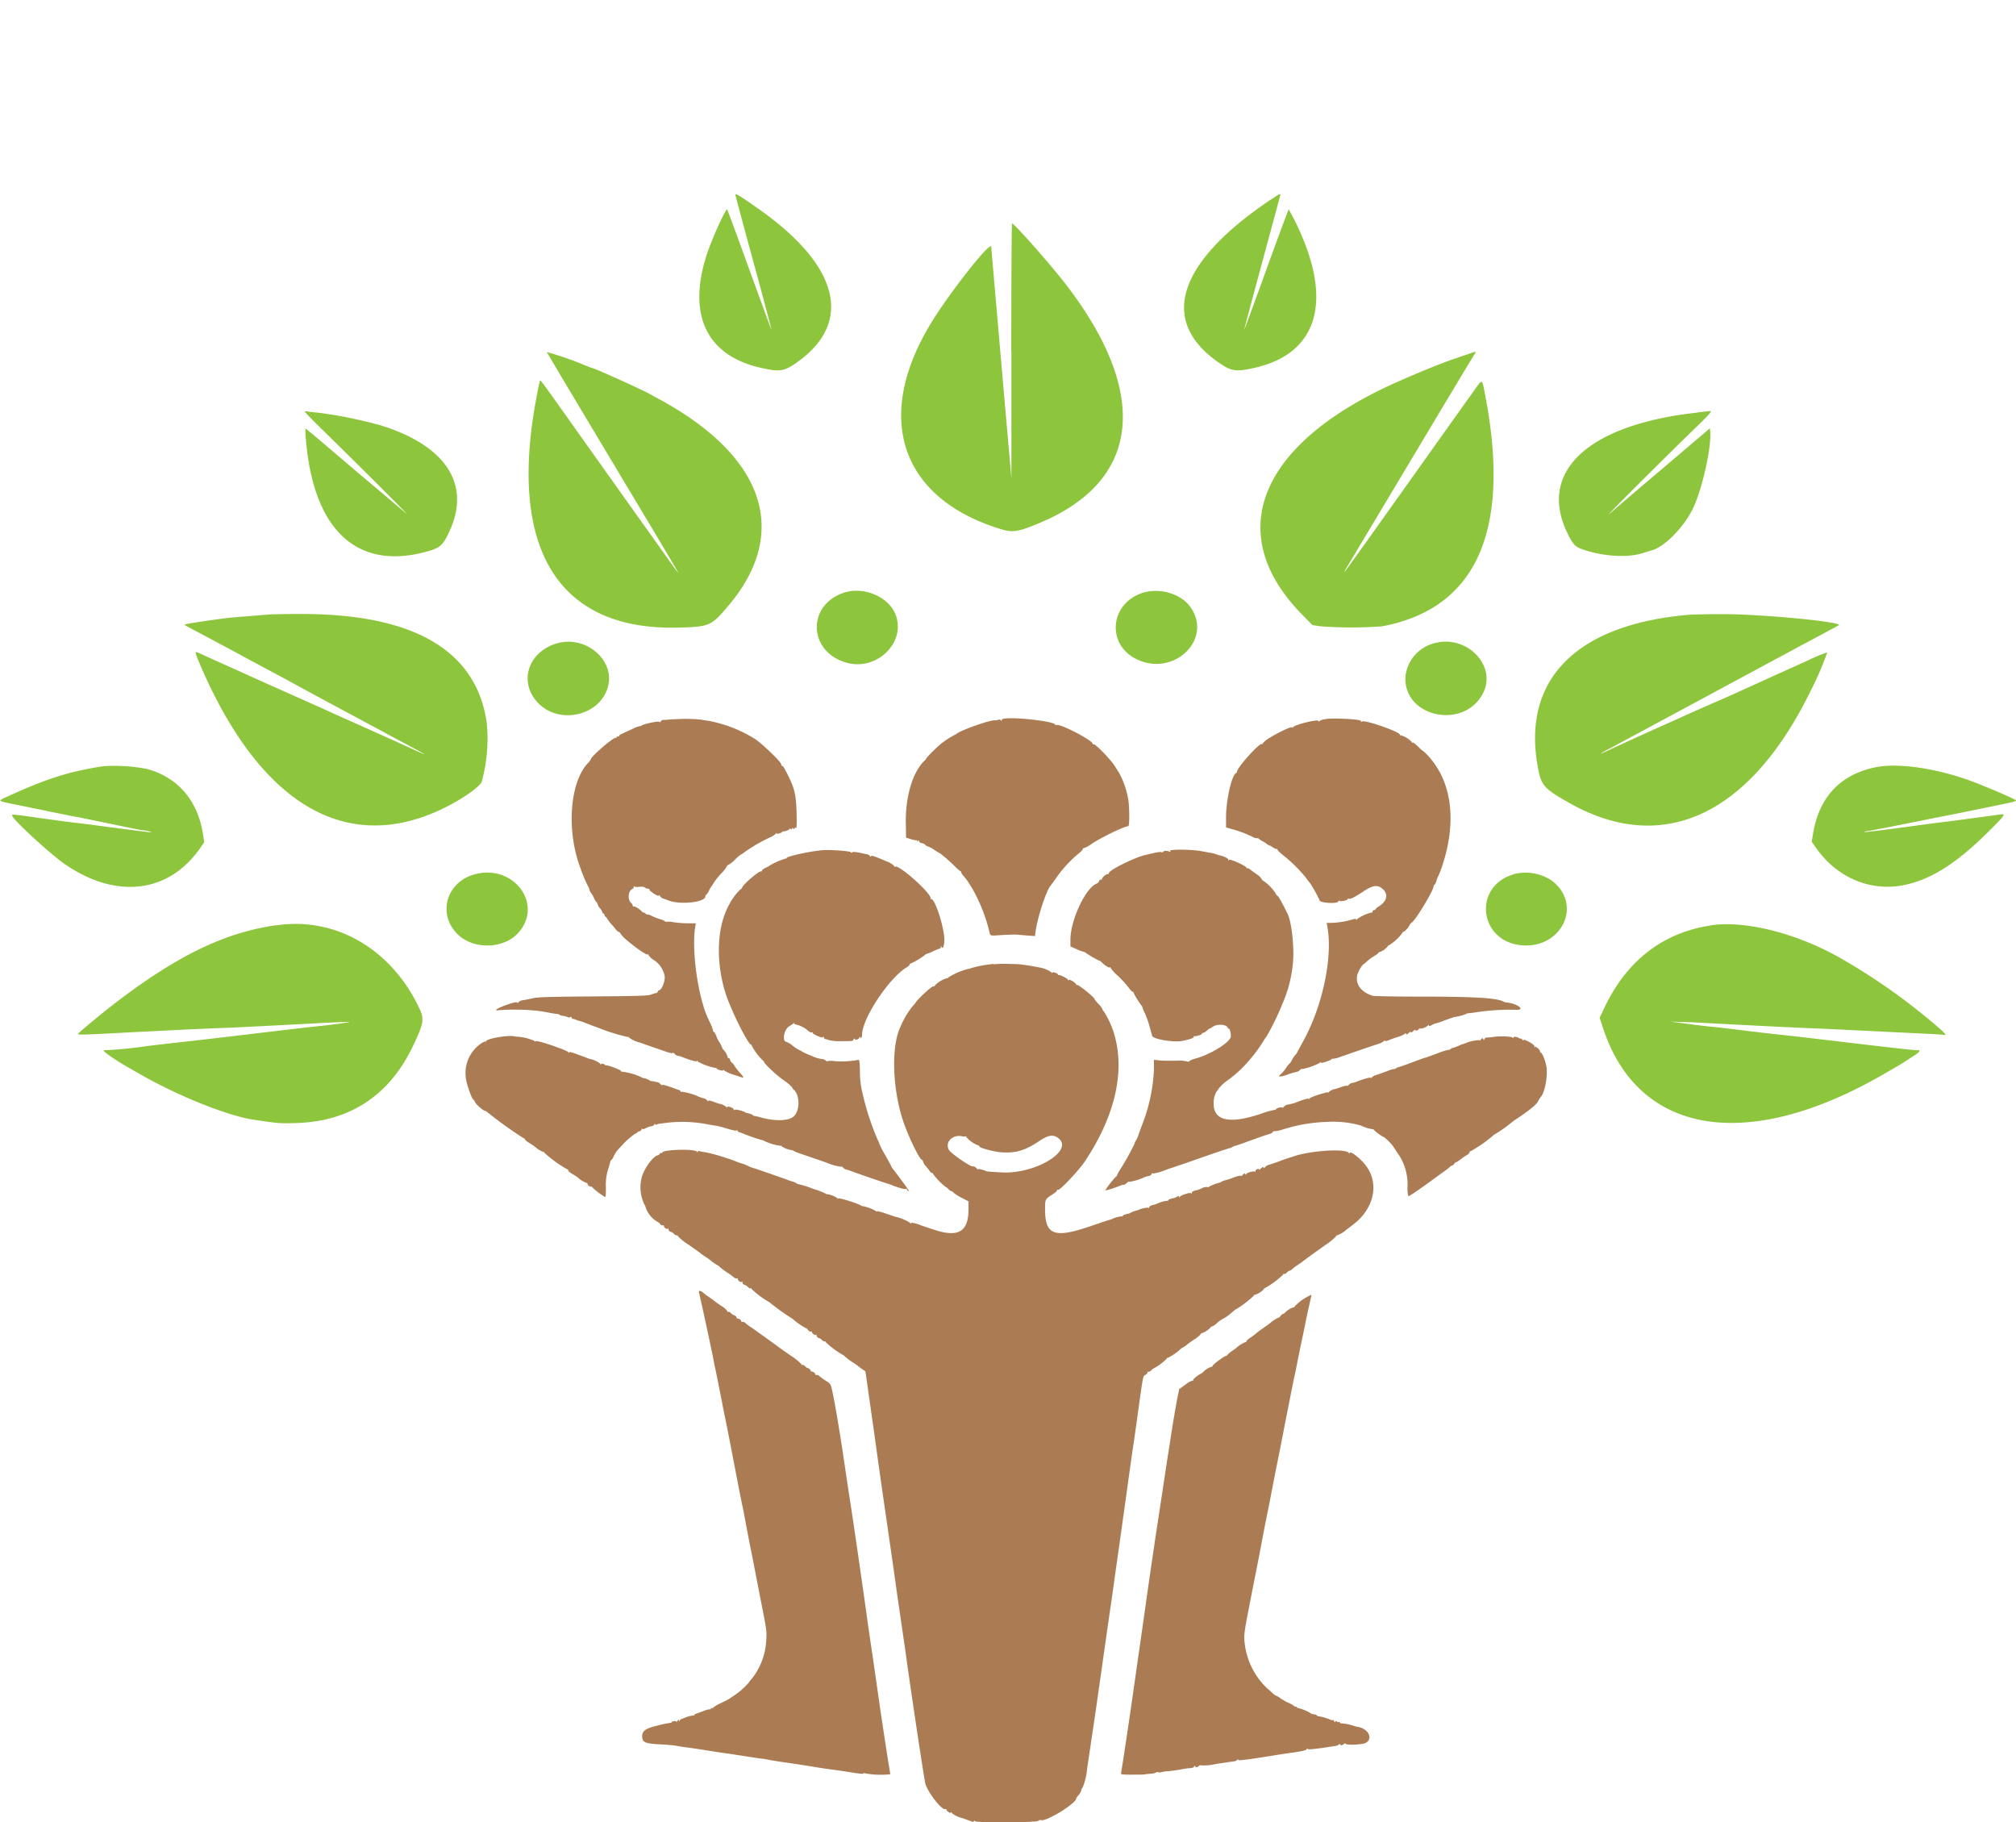
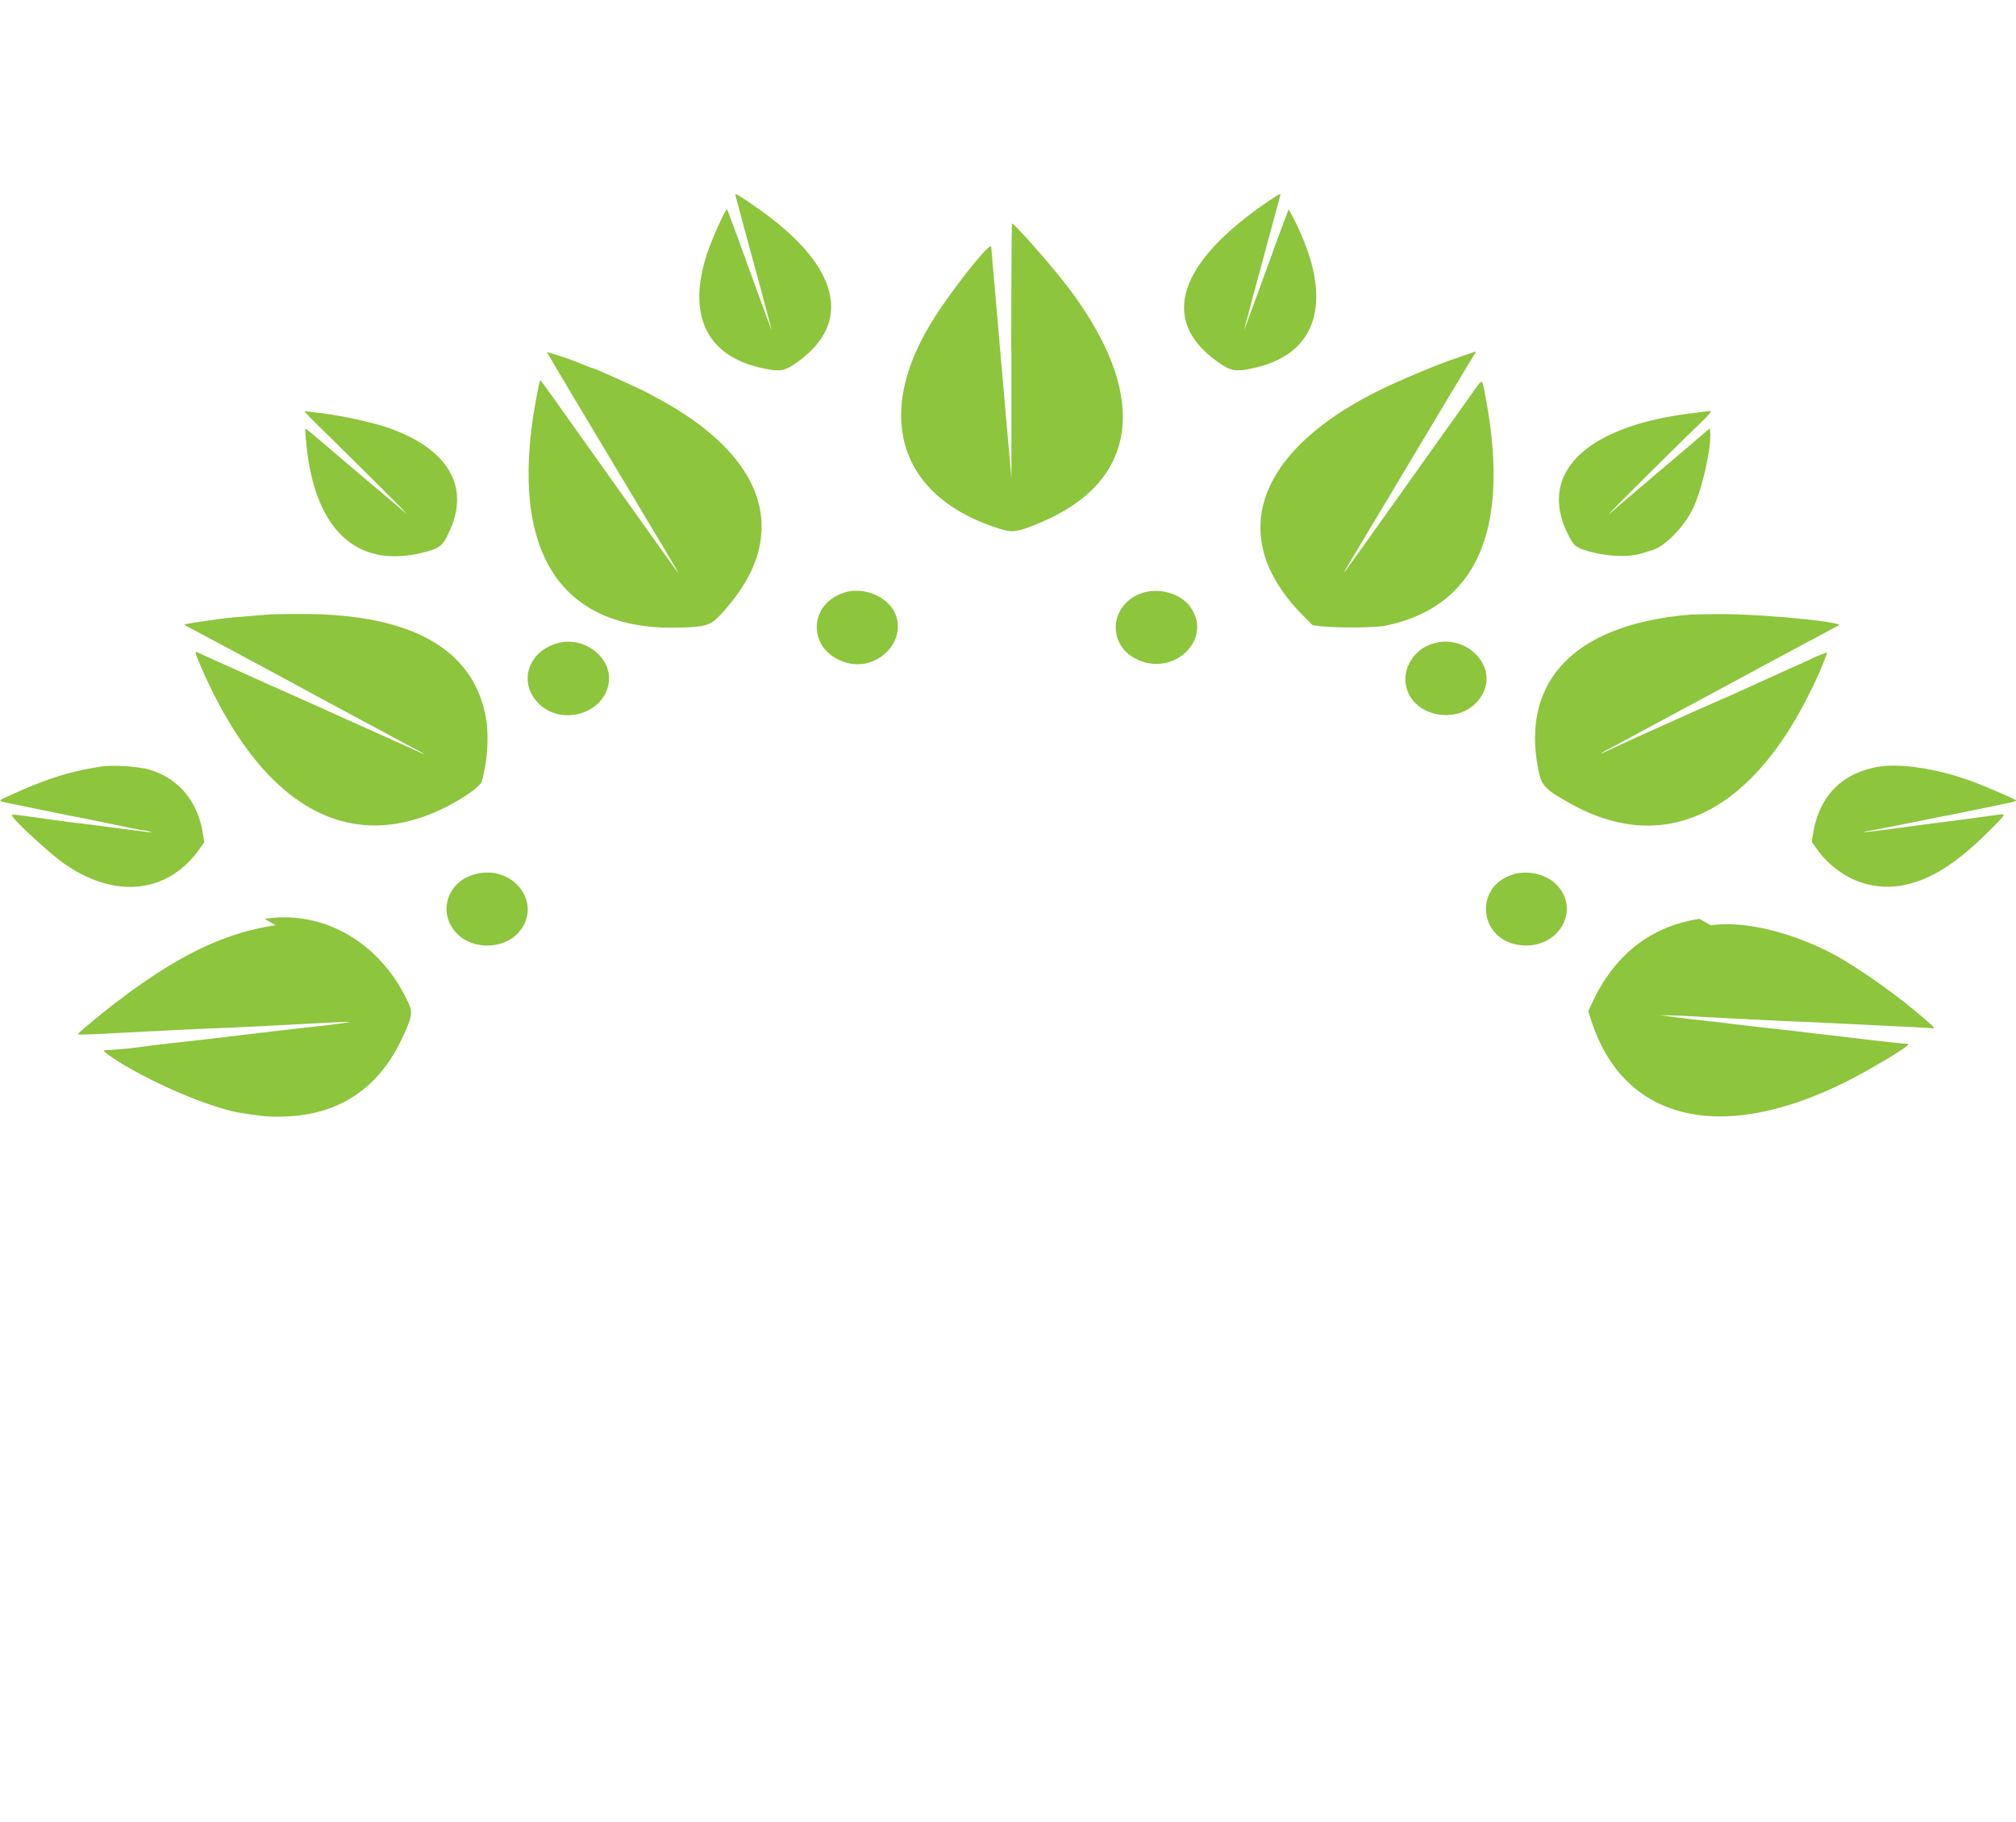
<svg xmlns="http://www.w3.org/2000/svg" viewBox="0 0 400.03 361.54">
  <defs>
    <style>.a{fill:#8dc53c;}.a,.b{fill-rule:evenodd;}.b{fill:#ab7c53;}</style>
  </defs>
-   <path class="a" d="M145.92,38.65c0,.09,1.62,6.16,3.62,13.47s3.59,13.32,3.56,13.35-2-5.34-4.39-11.93-4.38-12-4.43-12c-.38,0-3.08,6-4.05,9-3.87,12,0,20.06,10.86,22.46,3.56.79,4.45.67,6.74-.89,11.64-8,8.83-19.41-7.56-30.84-3.42-2.38-4.35-3-4.35-2.63m106.26.94c-18.78,12.63-22.35,24.31-10,32.59,2.26,1.51,3.25,1.62,6.92.77,11.56-2.68,15-11.89,9.56-25.3a48.43,48.43,0,0,0-2.94-6.09c-.06,0-2.07,5.39-4.46,12s-4.37,11.95-4.39,11.92,1.57-6,3.57-13.38,3.62-13.39,3.62-13.47c0-.26-.27-.11-1.9,1m-51.47,30,0,25.27-2-22.78c-1.08-12.53-2-22.94-2-23.14-.07-1.37-9,10-12.43,15.94-10.84,18.48-5.22,34.11,14.4,40.08,2.35.71,3.4.53,7.73-1.29,19.7-8.26,21.76-25.22,5.66-46.56-3-4-10.74-12.8-11.24-12.8-.07,0-.14,11.38-.15,25.28m-92.18.19s3.29,5.59,7.32,12.31l12.37,20.66c5.74,9.59,6.77,11.35,6.27,10.71-.36-.45-8.4-11.73-19.42-27.22-8-11.27-7.79-11-7.89-10.69s-.3,1.28-.54,2.54c-6,30.54,4,47,28,46.39,6.26-.17,6.58-.32,10.1-4.53,12.16-14.56,6.9-29.66-14.27-41-.55-.29-1.33-.72-1.72-.94-1.37-.76-10.75-5-11.08-5-.07,0-.83-.28-1.69-.63a63.46,63.46,0,0,0-7.47-2.58m182.3.59c-1,.36-2.18.77-2.63.92-2.16.74-6.63,2.55-10.8,4.4-27.48,12.17-34.81,30-19,46.14l2.09,2.13,1.63.24a80.73,80.73,0,0,0,12.25,0c18.69-3.55,25.57-19,20.4-45.86-.65-3.41-.46-3.36-2.36-.69-6.93,9.72-10.79,15.15-17.49,24.56-4.22,5.94-7.8,10.92-7.95,11.07-.33.32-.91,1.31,6.5-11.07l12.38-20.69c3.5-5.84,6.51-10.84,6.69-11.1.62-.88.6-.88-1.75,0M60.44,81.63c0,.09,1.57,1.7,3.49,3.58,7.24,7.07,17.66,17.48,16.67,16.65s-2.68-2.27-5.92-5l-3.56-3-6.24-5.31c-2.29-1.95-4.22-3.55-4.27-3.55a15.47,15.47,0,0,0,.12,2.52c1.55,17.54,10,25.5,23.41,22.05,3.25-.83,3.77-1.29,5.21-4.55,4-9.08-1-16.63-13.67-20.59a89.78,89.78,0,0,0-12.25-2.52c-1.1-.1-2.22-.23-2.49-.29s-.5,0-.5.07m276.4.16C315,84.23,305,93.64,311.1,105.94c1.1,2.22,1.52,2.61,3.4,3.21,4.06,1.28,8.53,1.51,11.45.58l1.73-.53c2.6-.64,6.59-4.72,8.37-8.59s3.57-11.93,3.3-15l-.06-.65-1.65,1.41-3.89,3.31-4.25,3.61-4.07,3.45c-2,1.71-3.88,3.3-6.17,5.28-1.2,1,11.28-11.43,16.79-16.78,3.13-3,3.77-3.75,3.29-3.7l-2.5.28M167.48,117.58c-7.5,2.47-7.09,11.87.6,13.92,6,1.61,11.78-4.13,9.61-9.62-1.39-3.5-6.32-5.58-10.21-4.3m59,.12c-6.16,2.19-6.9,9.92-1.24,12.93,7.55,4,15.76-3.91,10.8-10.43-2-2.55-6.25-3.68-9.56-2.5m-173,4.2-7.44.61c-2,.18-9.19,1.23-9.33,1.37s-.31,0,4.25,2.43c4.15,2.21,6.23,3.33,7.62,4.09l7,3.75,7.36,4,7,3.76c3.25,1.74,6.51,3.5,7.26,3.91L79.4,147c3.54,1.88,4.81,2.58,4.81,2.63s-1.16-.48-2.59-1.13l-4.12-1.87L73.87,145l-3.63-1.63c-.85-.37-3.67-1.64-6.27-2.82l-6.71-3c-1.1-.49-2.61-1.17-3.36-1.49l-2.54-1.14-2.81-1.28c-2.44-1.09-7.28-3.26-8.6-3.87-1.49-.67-1.49-.89,0,2.67C51.52,159,67.94,169.14,86.51,161.05c4.16-1.81,8.65-4.79,9.09-6a32.48,32.48,0,0,0,1-11.5C94.63,129,82,121.69,59.35,121.81c-2.85,0-5.5.06-5.9.09m282.48,0c-22.69,1.71-33.83,12.49-30.86,29.87.7,4.07,1.16,4.62,6.36,7.55,18.51,10.44,35.78,2.42,47.83-22.21a60.82,60.82,0,0,0,3.32-7.69A29.84,29.84,0,0,0,358.8,131l-5.62,2.53-3.82,1.73c-1,.47-4,1.82-6.62,3L336.48,141l-7.35,3.3-3.54,1.59L321,148l-3,1.39c-.17.09-.32.13-.32.09a14.49,14.49,0,0,1,1.77-1l2.68-1.44,8.17-4.4,14.43-7.77c3.94-2.13,7.65-4.13,8.25-4.44l2.27-1.22c.65-.36,3.06-1.65,5.36-2.87l4.25-2.29c.84-.69-15.64-2.25-23.31-2.21-2.59,0-5.09.06-5.54.09m-225.08,5.6c-5.95,1.45-8.17,7.54-4.3,11.78,4.38,4.78,13,2.56,14.13-3.64.89-4.94-4.52-9.42-9.83-8.14m174.46-.08a7.67,7.67,0,0,0-6.51,6.75c-.48,8.15,11.74,10.7,15.44,3.22,2.55-5.14-2.75-11.06-8.93-10M20.6,152c-6.78,1-11.42,2.51-18.91,5.93-2.32,1.06-2.51.89,2.21,1.85l6.63,1.36c1.84.38,3.68.75,4.08.82s2.24.42,4.08.81c7.8,1.61,9.18,1.89,9.44,1.92a6.85,6.85,0,0,1,1.94.39C30,165.18,28.69,165,21,164c-2.59-.35-5.17-.68-5.72-.73s-3.28-.41-6.08-.8c-7.08-1-6.8-.95-6.8-.68,0,.69,7.74,7.8,10.57,9.72,10.25,7,20.69,5.63,26.87-3.44l.69-1-.28-1.74c-1.06-6.6-5.06-11.19-11.16-12.79A34,34,0,0,0,20.6,152m351.85.16c-7.12,1.36-11.43,5.82-12.67,13.12l-.29,1.7.7,1c4.06,5.95,10.61,8.87,17.24,7.68,5.44-1,10.54-4.14,17-10.54,3.44-3.41,3.64-3.69,2.55-3.55l-5.22.71c-2.49.34-5,.67-5.62.74s-3.42.43-6.26.82c-7.39,1-9.84,1.29-9.93,1.21s.32-.14.8-.2c.83-.12,3.75-.7,10.28-2,1.69-.35,3.69-.75,4.45-.89,1.27-.23,10.25-2.06,13.14-2.68,1.14-.25,1.58-.41,1.38-.54-.72-.46-6.07-2.75-8.72-3.73-6.78-2.53-14.44-3.68-18.81-2.84M94.07,173.49c-5.56,1.59-7.3,7.94-3.24,11.88,3.15,3.06,9.1,2.92,12-.29,5.14-5.72-1-13.82-8.75-11.59m206.17,0c-7.85,2.33-6.88,12.95,1.29,14s12.72-7.94,6.39-12.78a9.4,9.4,0,0,0-7.68-1.26M54.72,183.56C44.79,185,35.65,189.37,24,198.13c-3,2.23-8.52,6.81-8.53,7s1.37.12,4.13,0c8.11-.42,19.26-1,23.54-1.15s9.12-.42,20.23-1c2.84-.15,5.49-.26,5.9-.25.76,0-3.12.56-6.44.89-1.77.18-5.94.67-19.41,2.27-3,.35-6.22.72-7.26.83s-4.15.46-6.9.8a84.43,84.43,0,0,1-8.5.84c-.93-.17,1.73,1.74,5,3.58l2.27,1.3c7.49,4.27,17.17,8.13,22.3,8.9,4.92.73,5.22.76,8.46.66,10.68-.31,18.57-5.54,23.2-15.38,2.19-4.63,2.28-5.3,1-7.83-5.61-11.51-16.63-17.77-28.24-16m284.75,0c-9.55,1.44-16.74,7-21.19,16.43l-.9,1.89.68,2.06c7,21.29,28.74,24.81,55.9,9l2.39-1.38c.55-.31,1.67-1,3.54-2.24.85-.55,1.22-1,.81-1-.59.06-2.86-.19-21-2.34-2.94-.35-6.17-.71-7.17-.81s-4.1-.46-6.9-.81-5.69-.68-6.44-.74-2.79-.32-4.54-.55l-3.17-.42,2.54.09c1.4,0,4,.16,5.81.26,7.84.42,16.71.86,20.51,1,1.49.06,6.68.31,11.52.55l11.07.54c1.25.06,2.45.14,2.68.19.72.15.44-.23-1.27-1.69A122.21,122.21,0,0,0,365.06,190c-8.65-4.89-18.83-7.44-25.59-6.42" />
-   <path class="b" d="M133.49,142.69c-.7.07-1.5.13-1.78.13a.64.64,0,0,0-.61.3q-.12.28-.24.09c-.14-.23-3.18.41-3.59.75-.13.1-.23.14-.23.08a5.39,5.39,0,0,0-1.4.51c-2.22,1-2.77,1.25-2.77,1.4s-.12.15-.27.15-.28.08-.28.19-.06.15-.14.1c-.37-.23-4.94,3.71-4.94,4.25a3.59,3.59,0,0,1-.65.83c-3.56,3.86-4.21,13.45-1.41,20.76a27.37,27.37,0,0,0,1.52,3.63,1.35,1.35,0,0,1,.24.58,1.86,1.86,0,0,0,.35.72,5,5,0,0,1,.57,1c.19.42.4.77.48.77s.18.2.25.46a2,2,0,0,0,.45.79,2.08,2.08,0,0,1,.46.73c.07.2.2.38.29.38s.17.12.17.27.07.27.15.27.28.25.46.55a7.67,7.67,0,0,0,.77,1c.25.27.63.71.85,1s.49.51.6.51.31.21.44.46c.45.84,4.9,4.22,5.26,4,.1-.06.19,0,.19.13a3.51,3.51,0,0,0,1.08,1,4.83,4.83,0,0,1,2.13,3.21c.11.93-.53,2.59-1.06,2.76-.19.06-.34.21-.34.33s-.14.23-.32.24a4.76,4.76,0,0,0-1,.3c-.63.23-2.44.29-11.53.36s-11,.14-12,.38c-.7.16-1.56.33-1.91.38a1.43,1.43,0,0,0-.84.38c-.13.17-.24.2-.28.07-.11-.34-4.14,1.1-4.14,1.47,0,.12.12.15.31.07a43.28,43.28,0,0,1,6.76,0,28,28,0,0,1,3.45.49c.65.12,1.35.23,1.55.24a.77.77,0,0,1,.46.15,1.24,1.24,0,0,0,.63.21,4.35,4.35,0,0,1,1,.25c.29.11.5.12.57,0s.16-.05.22.11.17.28.25.26a1.76,1.76,0,0,1,.65.18,2.91,2.91,0,0,0,.64.21c.07,0,.78.25,1.58.56s1.53.59,1.63.61l.45.16a36.59,36.59,0,0,0,6,1.88c0-.12.08-.08.18.09a5.76,5.76,0,0,0,2.17,1l.36.13c.51.19,3.72,1.31,3.81,1.33l.37.12c1,.4,2,.64,2,.49s.17,0,.37.19a1.35,1.35,0,0,0,.63.39,2.31,2.31,0,0,1,.82.21c1.6.64,2.9,1,2.91.81s.09-.08.19.09a11.64,11.64,0,0,0,3.57,1.28c.12,0,.22.06.22.13s.29.21.64.31.64.14.64,0,.1-.07.22.08a6.66,6.66,0,0,0,1.77.79c.85.28,1.65.54,1.77.59.4.15.24-.21-.38-.86a13,13,0,0,1-1.11-1.41,2.62,2.62,0,0,0-.64-.77c-.08,0-.19-.21-.26-.46s-.19-.41-.29-.36-.18,0-.18-.19a3.93,3.93,0,0,0-.91-1.53,3,3,0,0,1-.35-.7,3.82,3.82,0,0,0-.45-.82,4.67,4.67,0,0,1-.53-1.07c-.18-.47-.4-.86-.49-.86s-.17-.12-.17-.27a9.4,9.4,0,0,0-.65-1.68,18.41,18.41,0,0,1-1.41-3.68c-1.38-4.72-2.06-11.39-1.52-15l.14-.94-1.68,0a21.77,21.77,0,0,1-2.75-.21,4.35,4.35,0,0,0-1.32-.1c-.14,0-.25,0-.25,0a2.65,2.65,0,0,0-1-.47,12.6,12.6,0,0,1-1.74-.69c-.39-.19-.74-.31-.79-.26s-.22,0-.39-.17a1,1,0,0,0-.46-.24.36.36,0,0,1-.28-.15c-.26-.38-1.47-1.16-1.64-1.05s-.19,0-.19-.14a1,1,0,0,0-.36-.58c-.73-.66-.55-2.44.28-2.75a.48.48,0,0,0,.27-.4c0-.17.05-.21.1-.11s.4.16,1,.09.94,0,1.09.12a.9.9,0,0,0,.58.24c.19,0,.36.1.36.22,0,.27,1.59,1.32,1.75,1.16s.25,0,.41.21a1.43,1.43,0,0,0,.47.36c.1,0,.67.22,1.27.44,2.35.85,7.17.29,7.17-.84,0-.16.06-.29.13-.29a2.45,2.45,0,0,0,.59-.86,6.31,6.31,0,0,1,.56-.95,4.78,4.78,0,0,0,.45-.71,14.27,14.27,0,0,1,1.39-1.72,7.69,7.69,0,0,0,1.15-1.43.46.46,0,0,1,.32-.32,5.35,5.35,0,0,0,1.26-1,8.71,8.71,0,0,1,1.15-1,3.76,3.76,0,0,0,.77-.51,32.57,32.57,0,0,1,4.89-2.85,4.14,4.14,0,0,0,1.31-.8c.1-.17.17-.2.18-.06s.81,0,1.09-.31a.51.51,0,0,1,.27-.11c.43,0,1.18-.31,1.18-.46s.13-.11.27,0,.28,0,.28-.14,0-.21.16,0,.19.19.28,0a.23.23,0,0,1,.32-.08c.13.08.16-.81.1-3-.12-4-.43-5.13-2.46-8.89-.13-.24-.32-.43-.41-.43s-.17-.14-.17-.29c0-.47-3.79-4.12-5.26-5.07a26.69,26.69,0,0,0-9.35-3.6,8.84,8.84,0,0,1-1.18-.19,30.87,30.87,0,0,0-5.53-.07m65.38-.1a.42.42,0,0,0-.33.3q0,.21-.15,0c-.11-.17-.29-.2-.59-.1a1.55,1.55,0,0,1-.58.1c-.69-.18-6.71,1.91-7.58,2.64a1.1,1.1,0,0,1-.42.24,20.07,20.07,0,0,0-2.55,1.63,28.43,28.43,0,0,0-3,2.92,2.21,2.21,0,0,1-.52.65c-2.32,2.33-3.72,7.13-3.62,12.39l.05,2.8,1,.31a3.19,3.19,0,0,0,1.13.21c.06-.06.1,0,.1.15s0,.21.18,0,.18-.23.18,0,.21.35.54.42a1.44,1.44,0,0,1,.74.38.75.75,0,0,0,.43.26,6.05,6.05,0,0,1,1.34.72,13,13,0,0,0,1.19.73,32,32,0,0,1,3,2.66c.51.51,1,.88,1,.83s.1,0,.1.16a1.57,1.57,0,0,0,.42.71c1.81,2,4,6.49,5,10.43.46,1.73,0,1.51,2.72,1.35,1.25-.07,2.55-.11,2.9-.08s1.31.12,2.12.18l1.49.11.11-.87c.36-2.79,2.22-8.42,3-9.13,0-.05.54-.73,1.08-1.52a24.49,24.49,0,0,1,4.35-4.76c.5-.38.91-.8.91-.92a.25.25,0,0,1,.26-.24,7.45,7.45,0,0,0,1.59-.89c1.91-1.28,6.46-3.47,7.21-3.47.26,0,.26-3.67,0-5.26a16.65,16.65,0,0,0-1.84-5.35l-.86-1.36c-.79-1.26-3.89-4.45-4.16-4.28-.11.07-.2,0-.21-.12,0-.65-6.28-3.92-7.11-3.71-.18,0-.32,0-.32-.05,0-.68-8.57-1.64-10.39-1.16m64.24.06a2.56,2.56,0,0,0-1.39.34c-.11.17-.17.18-.22,0-.13-.37-4.44.67-5,1.2-.15.15-.27.19-.27.09,0-.27-2.58.94-4.31,2a5.37,5.37,0,0,0-1.5,1.18c0,.14-.08.19-.18.13-.45-.28-4.9,4.68-4.9,5.46a.33.33,0,0,1-.18.29c-.84.28-2,5.33-2,8.77v2l1.14.34a23.65,23.65,0,0,1,4,1.48,2.33,2.33,0,0,0,1.08.35c.1-.06.18,0,.18,0s.38.36.86.6a3.81,3.81,0,0,1,.92.59.29.29,0,0,0,.24.14,3.19,3.19,0,0,1,.83.44c.36.25.72.4.81.35s.15,0,.16.15.46.56,1,1a29.74,29.74,0,0,1,4.6,4.51c.35.48.72,1,.83,1.08a28,28,0,0,1,1.9,3.41c0,.57,3.53.8,3.75.24.08-.2.15-.22.24-.07s1.63-.12,1.63-.41c0-.09.08-.11.18-.05.26.16,1.22-.31,2.89-1.43,1.94-1.3,2.93-1.4,3.94-.4s.76,2.28-.76,3.3a2.67,2.67,0,0,0-.8.67c0,.07-.13.13-.27.13a.29.29,0,0,0-.28.28c0,.16-.07.24-.16.19a8.23,8.23,0,0,0-3,1.38c-.07.16-.1.17-.11,0s-.23-.15-.88.05a16.7,16.7,0,0,1-4.17.63l-.78,0,.14.78c1.1,6.14-1,16-5,23.06-.54,1-1,1.82-1,1.87a1.45,1.45,0,0,1-.34.46,6,6,0,0,0-.68,1,2.47,2.47,0,0,1-.48.73,4.77,4.77,0,0,0-.72.91,6.94,6.94,0,0,1-1,1.18c-.76.61-.23.65,1.31.11a13.08,13.08,0,0,1,1.8-.54,1.16,1.16,0,0,0,.65-.36c.2-.2.37-.29.37-.2a11.11,11.11,0,0,0,3.64-1.27c.11-.17.16-.18.17,0s2-.44,2.15-.72a.14.14,0,0,1,.21-.05,4.87,4.87,0,0,0,1.48-.37c4.86-1.69,6.7-2.32,7.5-2.56a3.18,3.18,0,0,0,1.14-.57c.12-.16.22-.19.22-.08s.26.11.77-.11,1.25-.47,1.82-.65a4.63,4.63,0,0,0,1.31-.58c.18-.18.27-.19.32,0s.21.07.46-.17.41-.31.45-.19.23.05.46-.19.4-.32.4-.23.17.12.37.07.36-.17.36-.27.06-.13.15-.08a2.65,2.65,0,0,0,1.68-.63c.12-.19.16-.19.16,0s.16.15.59-.08a3.71,3.71,0,0,1,.82-.35c.19,0,1.15-.36,2.22-.76l.41-.14.23-.08a1.06,1.06,0,0,1,.27-.09l.27-.09a1.23,1.23,0,0,1,.23-.08,9.07,9.07,0,0,0,2.41-.63c0-.06.18-.12.4-.12s.78-.08,1.23-.15a46.88,46.88,0,0,1,8-.55c2.26.2.71-1.18-1.63-1.44a2,2,0,0,1-.63-.16c-1.19-.73-5.77-1-16.24-1-5,0-9.41-.08-9.71-.17-2.29-.68-3.5-2.32-3.06-4.13a5.69,5.69,0,0,1,1.13-2.06,3.8,3.8,0,0,0,.75-.61,10.38,10.38,0,0,1,1.5-1.1c.47-.28.86-.58.86-.68s.07-.13.16-.08a3.62,3.62,0,0,0,1.66-1.18.18.18,0,0,1,.2-.16,9.7,9.7,0,0,0,2.61-2.37c.07-.2.22-.35.35-.35a3.25,3.25,0,0,0,1.19-1.37c0-.07.2-.28.44-.47.87-.68,4.28-6.36,4.28-7.12,0-.17.07-.3.15-.3s.27-.35.4-.77a5.12,5.12,0,0,1,.38-1,12.27,12.27,0,0,0,.59-1.45c2.75-7.79,2.41-15.11-.93-20.23a14.88,14.88,0,0,0-2.4-2.91,7.57,7.57,0,0,1-1.16-1c-.57-.55-1.12-1-1.21-.9s-.17,0-.17-.13a4.73,4.73,0,0,0-2.14-1.3.17.17,0,0,1-.22-.15c0-.55-6.88-2.95-7.45-2.6A.18.18,0,0,1,270,143c-.2-.31-4.57-.55-6.87-.38M162.7,168.72c-2.52.27-6.62,1.21-6.62,1.5,0,.07-.14.13-.32.15a13.6,13.6,0,0,0-2.94,1.29,4.11,4.11,0,0,1-.87.48c-.42.2-.77.47-.77.6s-.07.19-.16.14c-.32-.2-3.54,2.54-3.75,3.19-.06.19-.2.34-.32.34a11.36,11.36,0,0,0-2.3,3.13c-2.62,4.68-2.68,12.5-.15,19,1.44,3.69,4.05,8.72,4.53,8.72.09,0,.15.09.15.21a11.54,11.54,0,0,0,2.21,2.95c.08,0,.15,0,.15.11,0,.4,2.34,2.64,4,3.81a8.26,8.26,0,0,1,1.65,1.38.79.79,0,0,0,.28.44c1.35,1.12,1.27,4.46-.13,5.46-1.11.79-3.72.81-6.41.06a9.78,9.78,0,0,0-1.32-.31c-.12,0-.22-.08-.22-.15s-.72-.35-1.28-.43a1.25,1.25,0,0,1-.27-.13c-.53-.33-2.07-.66-2.15-.46s-.09.1-.1-.07c0-.36-1.23-.78-1.36-.46-.05.13-.08.13-.09,0s-.61-.52-1.29-.68c-.15,0-.74-.22-1.32-.43s-1-.3-1-.15-.09.09-.18-.08a1.27,1.27,0,0,0-.68-.43,5.64,5.64,0,0,1-1-.32,11.88,11.88,0,0,0-3.45-1c0,.12-.08.08-.18-.07a.69.69,0,0,0-.31-.28,2.17,2.17,0,0,1-.42-.12c-1.81-.68-2.9-1-2.9-.86s-.17,0-.37-.19a1.19,1.19,0,0,0-.58-.37,4.61,4.61,0,0,1-.6-.11,6.1,6.1,0,0,0-.68-.12c-.17,0-.31-.07-.31-.14s-.8-.41-1.18-.43a.45.45,0,0,1-.28-.12,13.32,13.32,0,0,0-4-1.17c-.08.12-.13.09-.14-.1s-2.46-1.19-3-1.13c-.12,0-.23,0-.23-.12s-.7-.34-.79-.12-.09.09-.1-.07a4.79,4.79,0,0,0-2.19-1,3.76,3.76,0,0,1-.45-.16c-3-1.14-3.54-1.31-3.55-1.12s0,.14-.14,0c-.29-.45-6.43-2.53-6.54-2.21,0,.1-.16.07-.27-.09a10.06,10.06,0,0,0-3.16-.8,4.61,4.61,0,0,1-.88-.1c-1.37-.25-5.52.51-5.52,1,0,.09-.07.11-.16.06s-.56.17-1,.5a7.1,7.1,0,0,0-2.79,7.1c.2,1.21,1.19,3.91,1.43,3.91.07,0,.23.24.36.54.21.47,1.76,1.81,2,1.68,0,0,.22.1.41.27a80.91,80.91,0,0,0,7.23,5.19.22.22,0,0,1,.23.2c0,.11.39.44.87.73s.9.59,1,.64a5.72,5.72,0,0,0,1.84,1.17c.09-.06.16,0,.16.14a24.59,24.59,0,0,0,4.55,3.28c.09,0,.16,0,.16.18s.39.47.87.76a11.06,11.06,0,0,1,1,.64,5.37,5.37,0,0,0,1.71,1.09.27.27,0,0,1,.28.26c0,.24.49.56.78.5.07,0,.13,0,.13.12a14.76,14.76,0,0,0,2.48,1.9c.19.11.24-.28.23-1.91a10.39,10.39,0,0,1,.38-3.32c.21-.7.43-1.45.48-1.67s.16-.41.24-.41a2,2,0,0,0,.47-.76,5.1,5.1,0,0,1,.71-1.15c.2-.21.62-.66.93-1a13.72,13.72,0,0,1,2.63-2.31.66.66,0,0,0,.34-.21,1.18,1.18,0,0,1,.5-.27.58.58,0,0,0,.43-.43c0-.18,0-.22.1-.08s.27.13.8-.14a3.12,3.12,0,0,1,1.06-.36.69.69,0,0,0,.55-.32c.11-.19.19-.22.19-.08s.09.19.23.1a1.64,1.64,0,0,1,.5-.17l2-.25a26.3,26.3,0,0,1,7.3.29c.8.15,1.71.31,2,.34s1.36.31,2.34.61,1.77.45,1.77.32.08-.08.17.07a.68.68,0,0,0,.32.29,2.69,2.69,0,0,1,.5.15,35.74,35.74,0,0,0,3.87,1.37,1.37,1.37,0,0,1,.54.18,11.45,11.45,0,0,0,3.31,1c0-.11.1-.06.22.1a4.75,4.75,0,0,0,2.05.76.45.45,0,0,1,.27.12,11.17,11.17,0,0,0,1.72.68l4.77,1.64a10.92,10.92,0,0,0,3.13.87c0-.12.09-.08.18.08a1.28,1.28,0,0,0,.68.44,8.87,8.87,0,0,1,.95.31c1.52.57,6.88,2.41,7.53,2.58a2.55,2.55,0,0,1,.46.16c1.26.54,2.89,1,3,.79s.09-.08.1.1.38.49.38.23c0-.09-2.67-3.72-3.15-4.28a2.56,2.56,0,0,1-.35-.58c-.06-.16-.61-1.17-1.21-2.23a17.52,17.52,0,0,1-1.1-2.12,3.43,3.43,0,0,0-.35-.84,51.27,51.27,0,0,1-2.91-8.82,18.22,18.22,0,0,1-.62-4.72c0-1.56-.12-2.35-.25-2.33a18.75,18.75,0,0,1-4.77.27,3.36,3.36,0,0,0-1.42,0c0,.08-.18,0-.33-.12a1.09,1.09,0,0,0-.57-.28,7.06,7.06,0,0,1-2.39-.72,11.21,11.21,0,0,1-1.83-.83,1,1,0,0,0-.46-.25,6.86,6.86,0,0,1-1.25-.82,5.76,5.76,0,0,0-1.29-.82c-.93,0-.53-2.45.51-3.07a6.26,6.26,0,0,0,.82-.55c.15-.13.23-.14.23,0s.14.19.32.19a5.24,5.24,0,0,1,2.31,1.16c.29.27.63.44.76.39s.24,0,.24.09c0,.29,1.87,1.1,2,.88s.16-.08.23.09.17.28.25.26a2.54,2.54,0,0,1,.69.2,8,8,0,0,0,2.27.23c2.47,0,2.54,0,2.66-.33s.15-.21.23-.09c.17.28.91,0,.93-.32,0-.19.05-.21.11-.07.14.35.42.08.42-.4,0-3.28,5.36-11.37,8.91-13.47.29-.18.53-.41.53-.52a.22.22,0,0,1,.23-.21,14.6,14.6,0,0,0,2.87-1.73.36.36,0,0,1,.23-.16,9.64,9.64,0,0,0,1.3-.52,9,9,0,0,1,1.36-.55c.1,0,.19-.14.19-.31s.06-.22.11-.1c.28.69.6-.06.6-1.4,0-2.3-1.82-8-2.56-8a.17.17,0,0,1-.16-.19c0-1.08-6.17-6.59-7-6.26-.14.05-.25,0-.25-.16a4.23,4.23,0,0,0-1.57-.91c-2.22-1-3-1.21-3-1s-.13.06-.29-.1a1,1,0,0,0-.5-.29l-.49-.08c-1.56-.37-2.44-.47-2.5-.28s-.14.11-.28-.07-4.18-.53-5.84-.35m69.37.14c-.17.17-.31.23-.31.12s-1-.26-1.17,0-.24.13-.42.08a5.38,5.38,0,0,0-1.49.21l-1.64.38c-1.89.38-7.26,3-7.26,3.61,0,.15-.1.23-.23.18s-.92.42-1.09.88c-.07.18-.2.28-.3.22s-.22.06-.29.27a1,1,0,0,1-.54.54c-2.16.82-5.16,7.25-5.17,11.07v1.37l1.22.54a9.38,9.38,0,0,0,1.41.54.39.39,0,0,1,.27.1,23.64,23.64,0,0,0,2.91,1.7c0-.06.13,0,.29.18.64.65,1.52,1.22,1.7,1.11s.19,0,.19.12a9.06,9.06,0,0,0,1.59,1.69A22,22,0,0,1,224,196c.34.47.69.81.76.76s.14,0,.14.13a15.42,15.42,0,0,0,1.64,2.65.82.82,0,0,1,.18.4,5.45,5.45,0,0,0,.45,1.06,19.08,19.08,0,0,1,.92,2.6c.26.94.5,1.81.54,1.92.19.65,4.26,1.31,5.91,1,1.8-.38,2.34-.58,2.36-.87s0-.2.1-.09,1.52-.24,1.52-.51c0-.08.11-.15.24-.15a1.7,1.7,0,0,0,.73-.44c.26-.25.48-.42.48-.37a2.17,2.17,0,0,0,.66-.38c.94-.63,2.76-.51,3,.22.06.14.18.22.27.16s.45,1.22.3,1.68c-.37,1.17-4,3.39-6.83,4.19a4.45,4.45,0,0,0-1.46.61c-.09.12-.15.15-.15.05a7.63,7.63,0,0,0-2.5-.18c-1.38,0-2.9,0-3.39-.09l-.9-.1,0,2.07a34.48,34.48,0,0,1-2.44,11.09c-.32.85-.62,1.71-.68,1.91a4.47,4.47,0,0,1-.43.91,2.31,2.31,0,0,0-.33.74,51.41,51.41,0,0,1-2.83,5.07,5.65,5.65,0,0,0-.62,1.16.18.18,0,0,1-.16.19,18,18,0,0,0-2.2,2.8,20.4,20.4,0,0,0,2.9-.92,2.06,2.06,0,0,1,.82-.22,1.35,1.35,0,0,0,.63-.39c.2-.2.37-.28.37-.19a10.38,10.38,0,0,0,2.9-.84,4.43,4.43,0,0,1,1-.31c.37-.08.6-.25.61-.44s.05-.21.1-.1,1.35-.11,2.7-.67l.72-.27c.32-.08,3.36-1.12,6.63-2.27,1.74-.61,3.54-1.23,4-1.37l1.09-.35c.15-.06.27-.09.27-.06a1.69,1.69,0,0,0,.45-.21,3.22,3.22,0,0,1,.73-.3c.15,0,1.54-.51,3.09-1.07s3.12-1.11,3.51-1.21a1.47,1.47,0,0,0,.79-.43c0-.14.16-.2.26-.15a6.32,6.32,0,0,0,1.76-.37c.88-.25,1.8-.51,2-.56a31.93,31.93,0,0,1,6.61-.91,20.36,20.36,0,0,1,6.8.71,8,8,0,0,0,2.39.74c.09-.05.16,0,.16.09a8.66,8.66,0,0,0,2.18,1.56,14,14,0,0,1,1.63,1.64s.38.6.84,1.29a10.83,10.83,0,0,1,2.08,6.8,6,6,0,0,0,.15,1.88c.14.09,1.78-1,6.18-4.23l1.26-.9c.23-.17.58-.45.77-.63a1.16,1.16,0,0,1,.5-.31c.1,0,.3-.19.46-.41s.28-.33.28-.25.35-.12.77-.44,1-.74,1.36-.94.59-.48.59-.62.08-.22.18-.16a27.1,27.1,0,0,0,4.47-3.11c.11-.13.26-.25.33-.25a26.87,26.87,0,0,0,3.44-2.44,6.54,6.54,0,0,1,.57-.42c2.44-1.57,4.24-3,4.56-3.64a5.1,5.1,0,0,1,.55-.89c.8-.86,1.43-4.16,1.14-6-.18-1.16-.84-2.8-1.12-2.8-.08,0-.14-.1-.14-.24,0-.31-.81-1.07-1-.91s-.12,0-.12-.15-.49-.54-1.09-.86-1.09-.5-1.09-.35-.12.06-.27-.13-.27-.28-.27-.19-.11.07-.23,0c-.4-.32-1.23-.44-1.23-.19s-.06.14-.18,0-2-.36-3.72-.12a12.63,12.63,0,0,1-1.32.12.59.59,0,0,0-.53.29c-.08.23-.14.24-.26,0s-.21-.18-.42.09-.27.24-.31.14a7.82,7.82,0,0,0-2.88.65,3.36,3.36,0,0,1-.45.15c-.1,0-.51.19-.91.37a8,8,0,0,1-1.09.39.58.58,0,0,0-.42.24.14.14,0,0,1-.21.09,12,12,0,0,0-2.39.74c-1.23.46-2.36.86-2.51.89s-1.29.44-2.54.91-2.42.88-2.61.92a1.59,1.59,0,0,0-.59.27c-.14.12-.25.16-.25.1a5.77,5.77,0,0,0-1.5.45c-.82.31-1.78.64-2.13.74a2,2,0,0,0-.86.47c-.13.17-.23.2-.23.08s-1.37.21-2.9.82a2.36,2.36,0,0,1-.82.21,1.27,1.27,0,0,0-.63.38c-.21.21-.37.29-.37.2s-.47,0-1,.19-1.17.39-1.32.43a2.3,2.3,0,0,0-1.33.67c-.05.14-.1.15-.1,0s-3.44.87-3.66,1.22c-.09.14-.17.17-.17.06s-.75.06-1.77.43a9.93,9.93,0,0,1-2.54.75,1.33,1.33,0,0,0-.59.38c-.2.2-.36.29-.36.2s-.28-.08-.64,0-.63.27-.63.36-.07.11-.16.06a16.94,16.94,0,0,0-2.82.8c-6.18,2.07-9.36,1.4-9.36-2a4.74,4.74,0,0,1,.55-2.39c.05,0,.29-.37.52-.7a8.14,8.14,0,0,1,1.45-1.37,25.34,25.34,0,0,0,3.15-2.64,30.73,30.73,0,0,0,4.13-5.2,7.5,7.5,0,0,1,.67-1,49.51,49.51,0,0,0,3.19-6.56,25.13,25.13,0,0,0,2-7.44c.44-2.9-.11-8.63-1-10.41-1.23-2.47-1.83-3.51-2.06-3.6a.37.37,0,0,1-.23-.3,8.79,8.79,0,0,0-2.33-2.5.89.89,0,0,1-.52-.48,3.21,3.21,0,0,0-1-.95c-.5-.35-1.08-.77-1.29-.95s-.45-.27-.53-.21-.16,0-.16-.1c0-.33-3.32-1.85-3.48-1.59s-.15.14-.15-.07-1-.71-1.73-.81a3.76,3.76,0,0,1-.66-.22,6.21,6.21,0,0,0-1.27-.31l-1.6-.29c-1.8-.37-6.07-.43-6.41-.09m-34.89,22.45a23.91,23.91,0,0,0-4.47.82,2.47,2.47,0,0,1-.61.17,13.91,13.91,0,0,0-3.9,1.67c0,.13-.08.19-.19.13a5.59,5.59,0,0,0-2.53,1.51c0,.13-.08.19-.17.13s-.47.16-.85.49a24.29,24.29,0,0,0-2.61,2.51,5.55,5.55,0,0,1-.79,1,16.7,16.7,0,0,0-2.4,4.1c-1.83,3.81-1.58,12.24.56,18.65,1,3,3.27,7.67,3.72,7.67.08,0,.19.18.25.41a2.34,2.34,0,0,0,.53.86,9.47,9.47,0,0,1,.75.95c.18.27.4.45.49.4s.16,0,.16.14a13,13,0,0,0,2.61,2.68,1,1,0,0,1,.44.36,1.42,1.42,0,0,0,.58.41.91.91,0,0,1,.48.32,7.93,7.93,0,0,0,1.58,1l1.38.72v1.51c0,4.53-2,5.73-6.89,4.09-1.05-.35-2-.66-2.09-.68a3.87,3.87,0,0,1-.45-.17c-.89-.38-2-.61-2-.42s-.09.08-.19-.09a9,9,0,0,0-2.8-1.17c-.1,0-1-.32-2-.66s-1.77-.54-1.78-.43-.07.09-.16-.05a8.2,8.2,0,0,0-2.74-1s-.1,0-.24-.1c-.46-.38-4.46-1.63-4.54-1.41s-.09.12-.1,0-1.06-.71-2-.83a.64.64,0,0,1-.37-.13,12.85,12.85,0,0,0-2-.79,4.08,4.08,0,0,1-.5-.16,19.37,19.37,0,0,0-2.9-.93s-.19,0-.42-.19a2.52,2.52,0,0,0-.77-.33,6.2,6.2,0,0,1-.81-.26c-.47-.21-6.85-2.42-7.17-2.49-.1,0-.57-.22-1.06-.44a6.3,6.3,0,0,0-1-.39,9.62,9.62,0,0,1-1.33-.47c-.64-.25-1.28-.48-1.41-.51a4.2,4.2,0,0,1-.51-.16,33.21,33.21,0,0,0-4.17-1.12,5,5,0,0,1-1-.19c-.2-.08-.31,0-.32.12s0,.2-.16,0c-.4-.63-6.91-.44-6.91.2,0,.09-.08.12-.17.06s-.24,0-.32.16a.57.57,0,0,1-.33.28c-.87.09-2.66,2.47-3.2,4.26a7.92,7.92,0,0,0,.49,5.5,1.66,1.66,0,0,1,.26.58,5.22,5.22,0,0,0,2.45,2.93,1.11,1.11,0,0,1,.43.39c.13.19.36.31.5.25s.25,0,.25.16c0,.3.62.69.79.51s.12,0,.12.17.19.42.59.48a1.8,1.8,0,0,1,.5.39c.21.21.45.32.55.27s.18,0,.18.13a10.12,10.12,0,0,0,2.09,1.68c1.15.8,2.27,1.6,2.48,1.78s.69.5,1,.72a6.37,6.37,0,0,1,.74.49,9.28,9.28,0,0,0,1.53,1.1,1.43,1.43,0,0,1,.45.32,12,12,0,0,0,1.64,1.22,13.58,13.58,0,0,1,1.18.87.75.75,0,0,0,.59.23.16.16,0,0,1,.23.17c0,.29.62.69.79.51s.12,0,.12.17.19.41.59.48a1.8,1.8,0,0,1,.5.39c.21.2.45.32.55.26s.18,0,.18.13a17.61,17.61,0,0,0,3.33,2.51,1.33,1.33,0,0,1,.46.32,48.23,48.23,0,0,0,4.1,2.94,1.39,1.39,0,0,1,.41.29,13.26,13.26,0,0,0,2.48,1.71c.11,0,.3.17.43.38s.35.33.5.28.26,0,.26.16.62.68.79.51.12,0,.12.16a.74.74,0,0,0,.68.52,1.83,1.83,0,0,1,.41.36c.21.2.45.32.55.26s.18,0,.18.13a17.57,17.57,0,0,0,3.33,2.5,1.5,1.5,0,0,1,.46.32,10.78,10.78,0,0,0,1.66,1.25,11.27,11.27,0,0,1,1,.7,8.6,8.6,0,0,0,.82.61l.62.43,1.88,13.27c1,7.31,2.07,14.63,2.31,16.27.81,5.6,1.56,10.8,1.81,12.62.13,1,.62,4.34,1.07,7.44s.91,6.2,1,6.89c.78,5.83,3.58,24.47,3.81,25.28.47,1.72,3.25,5.31,3.91,5.06.16-.06.27,0,.27.15s.69.74.86.57.23.05.39.23a6.23,6.23,0,0,0,1.84.83c.84.28,1.69.58,1.88.68s.39.11.5-.07.15-.19.15,0c0,.36,12.12.31,12.6-.05.19-.14.41-.22.49-.17.84.52,7.06-3.27,7.06-4.29a2,2,0,0,1,.44-.62,2.56,2.56,0,0,0,.56-1c.07-.29.19-.53.27-.53a12.62,12.62,0,0,0,.88-3.72c.11-.7.37-2.46.58-3.9s.54-3.66.73-4.9.92-6.32,1.62-11.26,1.39-9.8,1.54-10.8.53-3.61.83-5.8.88-6.24,1.27-9,1.12-8,1.62-11.61,1-7.12,1.1-7.72.46-3.21.82-5.8c1-7.2.95-7.09,1.46-7.36.24-.13.44-.35.44-.49s.08-.2.17-.14.34-.06.55-.26a1.71,1.71,0,0,1,.5-.4,10.72,10.72,0,0,0,2.58-1.93c0-.14.08-.2.17-.14a10.58,10.58,0,0,0,2.61-1.79,1.18,1.18,0,0,1,.42-.29,2.21,2.21,0,0,0,.62-.41c.28-.22,1-.77,1.7-1.22a4.75,4.75,0,0,0,1.2-1,.22.22,0,0,1,.23-.19,4.49,4.49,0,0,0,1.77-1.17c0-.09.11-.16.24-.16a3,3,0,0,0,1-.68,4.82,4.82,0,0,1,1-.74,8.87,8.87,0,0,0,1.77-1.21l.57-.48a2,2,0,0,1,.52-.36,19.79,19.79,0,0,0,3.47-2.67c0-.13.08-.19.17-.14a4.05,4.05,0,0,0,1.84-1.18.17.17,0,0,1,.18-.16,18,18,0,0,0,3.62-2.69c0-.13.09-.19.18-.13s.34-.06.55-.26a1.2,1.2,0,0,1,.55-.37,1.09,1.09,0,0,0,.5-.32,10,10,0,0,1,1.1-.82c.42-.28.91-.62,1.08-.76.42-.35,1.78-1.33,4.38-3.18a11.38,11.38,0,0,0,2.18-1.78c0-.13.08-.2.16-.15a5.41,5.41,0,0,0,1.85-1.12l1.32-1c4.48-3.39,5.38-8.81,2-12.39-1.18-1.28-2.64-2.29-2.65-1.84,0,.17-.05.16-.17,0-.59-.94-7.63-.49-11.08.71-.49.17-.89.3-1.17.38-.1,0-.72.25-1.37.49s-1.57.57-2.05.71a2,2,0,0,0-1,.54c-.07.21-.14.22-.24.06s-.24-.11-.52.17-.38.31-.38.22c0-.3-.73,0-.74.32s0,.21-.1.09-1.48.12-1.69.47c-.12.19-.16.19-.23,0s-.19-.13-.47.16-.4.31-.4.22-.59,0-1.32.29a15.87,15.87,0,0,1-2,.64,2.1,2.1,0,0,0-.45.21,3.17,3.17,0,0,1-.46.22,8.65,8.65,0,0,0-2.17.84c0,.08-.12.1-.25,0a2,2,0,0,0-1,.22,5.37,5.37,0,0,1-1.47.51c-.36.08-.6.25-.6.44s-.06.21-.1.1c-.11-.27-2,.31-2.26.67-.12.19-.16.2-.17,0s-.08-.19-.41,0a3.71,3.71,0,0,1-.5.24c-.75.14-1.27.33-1.27.48s-.06.13-.15.08a6.15,6.15,0,0,0-2,.56,4.43,4.43,0,0,1-1,.31c-.36.09-.59.26-.6.44s-.06.21-.1.1-1.14,0-2.07.42a4.71,4.71,0,0,1-.6.18,2.92,2.92,0,0,0-.73.28,3.33,3.33,0,0,1-.48.24c-.75.14-1.27.33-1.27.47a.09.09,0,0,1-.16.08,5.49,5.49,0,0,0-2,.56,2.25,2.25,0,0,1-.48.16c-.11,0-1.94.63-4.07,1.35-6.87,2.32-8.7,1.6-8.7-3.42,0-2.06,0-2.08,1.5-3,.47-.3.86-.65.86-.78s.09-.18.2-.11c.32.19,4.14-3.85,5.34-5.65,6.09-9.16,8.09-18.14,5.69-25.67a17.07,17.07,0,0,0-2-4.18c-.09,0-.15-.11-.15-.24a3.78,3.78,0,0,0-.82-1.13,5.58,5.58,0,0,1-.82-1c0-.35-3.44-3.09-3.45-2.76,0,.08-.09,0-.18-.15-.27-.47-1.41-1.09-1.52-.83s-.09.08-.1-.09-1.53-1-1.87-.92c-.08,0-.14,0-.14-.12s-.24-.25-.54-.35-.55-.13-.55,0-.1.07-.22-.09a5.58,5.58,0,0,0-2.41-.95,41.94,41.94,0,0,0-4.17-.65l-2.09-.06a23.11,23.11,0,0,0-2.82.09m-5.49,34.17c.08,0,.14,0,.15.14a6,6,0,0,0,2.29,1.6c.13,0,.24.08.24.18,0,.35,3,1.13,4.63,1.22,2.72.15,4.57-.42,7.27-2.24,1.71-1.14,2.67-1.34,3.61-.72,3.68,2.41-4.27,7.35-11.15,6.93-2.85-.17-3-.19-3.09-.29s-1.45-.5-1.45-.34-.16,0-.36-.2a1.28,1.28,0,0,0-.54-.36H193c-.61,0-4.38-2.63-4.74-3.31-.78-1.52.76-3.07,2.65-2.66a1.66,1.66,0,0,0,.77,0m-53,30.76c0,.1.24,1.22.53,2.5.49,2.1,2.29,10.56,2.49,11.68,0,.25.15.78.24,1.18s.24,1.17.35,1.72c.71,3.54,1,5,1.2,6.08.14.7.41,2.05.61,3,.33,1.61.71,3.54,2.29,11.79.36,1.85.77,3.91.92,4.59s.47,2.35.72,3.72.62,3.27.81,4.21.65,3.24,1,5.09.85,4.33,1.08,5.53c1.25,6.35,1.23,6.24,1.12,8.24a13.39,13.39,0,0,1-2.72,7.35,8.37,8.37,0,0,0-.79,1,15.23,15.23,0,0,1-3,2.6,4.47,4.47,0,0,0-.67.46,17.07,17.07,0,0,1-1.77.93,6.82,6.82,0,0,0-1.68,1c0,.08-.08.1-.18,0s-.18,0-.18.11-.05.18-.11.12a4.09,4.09,0,0,0-1.31.35c-.67.25-1.36.5-1.53.55s-.32.17-.32.26-.07.13-.15.08a6.15,6.15,0,0,0-2,.56,2.28,2.28,0,0,1-.41.13.68.68,0,0,0-.32.29c-.15.24-.17.24-.18,0s-.07-.19-.27.08-.27.27-.27.16-.2-.15-.45-.1-.46.15-.46.22-.1.13-.22.12a24.17,24.17,0,0,0-2.38.49c-2.57.62-3.24,1.07-3.24,2.18s.42,1.45,3.38,1.59c1.41.07,3,.21,3.46.31s1.36.24,1.91.3,2.26.31,3.81.56,3.14.5,3.54.55l1.18.16,1.11.17,2.9.45c1.24.19,2.37.35,2.52.36a10,10,0,0,1,1.16.19c.49.11,2.08.36,3.54.57s3.83.57,5.28.81,3,.47,3.36.52c1.68.21,2.47.33,4.53.66,1.55.25,2.2.3,2.29.15s.14-.13.2,0a18,18,0,0,0,5.05.19c0-.06-.12-.85-.27-1.74-.55-3.32-1.89-12.23-2.36-15.69-.14-1-.59-4.15-1-6.89s-.82-5.57-.91-6.26c-.38-2.89-2.6-18.27-3.2-22.15-.65-4.21-.74-4.85-1.6-10.61-.74-5-1.74-10.87-2.21-12.91-.25-1.14-.31-1.23-1.21-1.81a12.93,12.93,0,0,1-1.3-.93.74.74,0,0,0-.59-.24.16.16,0,0,1-.23-.16c0-.24-.5-.56-.78-.5-.07,0-.13-.08-.13-.22s-.47-.54-.68-.49a1.87,1.87,0,0,1-.42-.35c-.2-.21-.44-.32-.54-.26s-.18,0-.18-.13a10.54,10.54,0,0,0-2.1-1.69c-1.15-.8-2.27-1.59-2.49-1.76-.82-.62-4.61-3.34-5.39-3.87a11.8,11.8,0,0,1-1.17-.87.76.76,0,0,0-.59-.23.16.16,0,0,1-.23-.16c0-.24-.5-.55-.78-.49-.07,0-.13-.09-.13-.23s-.32-.45-.64-.47a1.89,1.89,0,0,1-.46-.37c-.2-.2-.45-.32-.54-.26s-.18,0-.18-.13a3.89,3.89,0,0,0-1.21-1.05c-.66-.45-1.29-.9-1.4-1s-.57-.43-1-.73a12.26,12.26,0,0,1-1.05-.77c-.4-.37-.94-.62-.94-.43m120.93.84c0,.15-.17.27-.26.27a10,10,0,0,0-2.52,1.93.2.2,0,0,1-.24.18,3.78,3.78,0,0,0-1.61,1,1.11,1.11,0,0,1-.5.32c-.1,0-.3.18-.46.4s-.28.34-.28.26a7.26,7.26,0,0,0-1.81,1.16c0,.05-.67.49-1.37,1a15.12,15.12,0,0,0-1.45,1.09,7.56,7.56,0,0,1-1,.74c-.48.3-.86.65-.86.78s-.07.19-.16.14a5.83,5.83,0,0,0-1.84,1.16c-.05.05-.44.33-.87.62a4.32,4.32,0,0,0-.95.82c-.09.16-.17.22-.17.15,0-.28-2.73,1.72-2.73,2,0,.1-.11.17-.24.16a3.67,3.67,0,0,0-1.58,1,2.44,2.44,0,0,1-.47.36c-.53.23-1.52,1-1.52,1.21s-.07.2-.15.15a4.31,4.31,0,0,0-1.4.8l-1.24.89-.33,1.6c-.31,1.47-1,5.63-1.42,8.39-.1.65-.3,2-.45,2.91s-.6,3.88-1,6.53-.92,6.12-1.17,7.71c-.7,4.59-1.7,11.46-2.28,15.61-.29,2.1-.9,6.38-1.36,9.53l-1,7c-.09.7-.46,3.23-.81,5.62s-.77,5.17-.92,6.17-.38,2.55-.53,3.45-.28,1.72-.28,1.82.84.18,2.41.15c1.32,0,2.4,0,2.4-.06s.45-.06,1-.11a3,3,0,0,0,1.15-.25.41.41,0,0,1,.42-.06.92.92,0,0,0,.56,0,7.51,7.51,0,0,1,1.48-.21c.64-.05,1.78-.21,2.54-.35a12.55,12.55,0,0,1,1.87-.26.77.77,0,0,0,.68-.31c.1-.17.18-.22.19-.09,0,.31.46.28.79-.05.15-.14.3-.19.33-.09a10.4,10.4,0,0,0,3.06-.28c1.65-.25,3.22-.48,3.51-.51a1,1,0,0,0,.65-.28c.1-.16.17-.17.22,0s2-.08,8-1.05l1.75-.27c2.46-.31,3.75-.58,3.83-.8s.14-.18.22-.05,1.31.05,5.53-.62a1.2,1.2,0,0,0,.68-.31c.11-.18.14-.18.15,0s.46.29.8-.06c.16-.15.29-.19.29-.09,0,.35,3.25.25,4-.12,1.57-.78.62-2.83-1.47-3.18a4.29,4.29,0,0,1-.71-.18,11.72,11.72,0,0,0-2.75-.56c-.09,0-.15,0-.15-.13s-.12-.16-.26-.11a.27.27,0,0,1-.35-.11c-.07-.17-.13-.16-.26,0s-.19.18-.29-.07-.17-.26-.24-.2-.2,0-.31,0a9.18,9.18,0,0,0-2.65-.78c0,.07-.07,0-.15-.11a1,1,0,0,0-.68-.27,1.2,1.2,0,0,1-.71-.26,8.56,8.56,0,0,0-2.5-1c-.07,0-.13-.05-.13-.15s-.08-.14-.18-.08-.18,0-.18,0a5.08,5.08,0,0,0-1.32-.78,11.7,11.7,0,0,1-1.67-.95,2.21,2.21,0,0,0-.68-.42,2.63,2.63,0,0,1-.75-.5c-.22-.22-.73-.69-1.12-1a14.62,14.62,0,0,1-4.45-8.83c-.21-1.65-.15-2.11,1-8,.34-1.75.9-4.61,1.25-6.36s.95-4.89,1.35-7,.85-4.39,1-5.08.47-2.38.73-3.72.63-3.27.83-4.27,1-4.92,1.72-8.71c1.58-8,1.68-8.54,2-10,.14-.6.37-1.74.52-2.54s.57-2.84.93-4.54.72-3.45.8-3.9.37-1.75.63-2.89.47-2.1.47-2.13c0-.19-.39,0-.48.21M0,0,0,0" />
+   <path class="a" d="M145.92,38.65c0,.09,1.62,6.16,3.62,13.47s3.59,13.32,3.56,13.35-2-5.34-4.39-11.93-4.38-12-4.43-12c-.38,0-3.08,6-4.05,9-3.87,12,0,20.06,10.86,22.46,3.56.79,4.45.67,6.74-.89,11.64-8,8.83-19.41-7.56-30.84-3.42-2.38-4.35-3-4.35-2.63m106.26.94c-18.78,12.63-22.35,24.31-10,32.59,2.26,1.51,3.25,1.62,6.92.77,11.56-2.68,15-11.89,9.56-25.3a48.43,48.43,0,0,0-2.94-6.09c-.06,0-2.07,5.39-4.46,12s-4.37,11.95-4.39,11.92,1.57-6,3.57-13.38,3.62-13.39,3.62-13.47c0-.26-.27-.11-1.9,1m-51.47,30,0,25.27-2-22.78c-1.08-12.53-2-22.94-2-23.14-.07-1.37-9,10-12.43,15.94-10.84,18.48-5.22,34.11,14.4,40.08,2.35.71,3.4.53,7.73-1.29,19.7-8.26,21.76-25.22,5.66-46.56-3-4-10.74-12.8-11.24-12.8-.07,0-.14,11.38-.15,25.28m-92.18.19s3.29,5.59,7.32,12.31l12.37,20.66c5.74,9.59,6.77,11.35,6.27,10.71-.36-.45-8.4-11.73-19.42-27.22-8-11.27-7.79-11-7.89-10.69s-.3,1.28-.54,2.54c-6,30.54,4,47,28,46.39,6.26-.17,6.58-.32,10.1-4.53,12.16-14.56,6.9-29.66-14.27-41-.55-.29-1.33-.72-1.72-.94-1.37-.76-10.75-5-11.08-5-.07,0-.83-.28-1.69-.63a63.46,63.46,0,0,0-7.47-2.58m182.3.59c-1,.36-2.18.77-2.63.92-2.16.74-6.63,2.55-10.8,4.4-27.48,12.17-34.81,30-19,46.14l2.09,2.13,1.63.24a80.73,80.73,0,0,0,12.25,0c18.69-3.55,25.57-19,20.4-45.86-.65-3.41-.46-3.36-2.36-.69-6.93,9.72-10.79,15.15-17.49,24.56-4.22,5.94-7.8,10.92-7.95,11.07-.33.32-.91,1.31,6.5-11.07l12.38-20.69c3.5-5.84,6.51-10.84,6.69-11.1.62-.88.6-.88-1.75,0M60.44,81.63c0,.09,1.57,1.7,3.49,3.58,7.24,7.07,17.66,17.48,16.67,16.65s-2.68-2.27-5.92-5l-3.56-3-6.24-5.31c-2.29-1.95-4.22-3.55-4.27-3.55a15.47,15.47,0,0,0,.12,2.52c1.55,17.54,10,25.5,23.41,22.05,3.25-.83,3.77-1.29,5.21-4.55,4-9.08-1-16.63-13.67-20.59a89.78,89.78,0,0,0-12.25-2.52c-1.1-.1-2.22-.23-2.49-.29s-.5,0-.5.07m276.4.16C315,84.23,305,93.64,311.1,105.94c1.1,2.22,1.52,2.61,3.4,3.21,4.06,1.28,8.53,1.51,11.45.58l1.73-.53c2.6-.64,6.59-4.72,8.37-8.59s3.57-11.93,3.3-15l-.06-.65-1.65,1.41-3.89,3.31-4.25,3.61-4.07,3.45c-2,1.71-3.88,3.3-6.17,5.28-1.2,1,11.28-11.43,16.79-16.78,3.13-3,3.77-3.75,3.29-3.7l-2.5.28M167.48,117.58c-7.5,2.47-7.09,11.87.6,13.92,6,1.61,11.78-4.13,9.61-9.62-1.39-3.5-6.32-5.58-10.21-4.3m59,.12c-6.16,2.19-6.9,9.92-1.24,12.93,7.55,4,15.76-3.91,10.8-10.43-2-2.55-6.25-3.68-9.56-2.5m-173,4.2-7.44.61c-2,.18-9.19,1.23-9.33,1.37s-.31,0,4.25,2.43c4.15,2.21,6.23,3.33,7.62,4.09l7,3.75,7.36,4,7,3.76c3.25,1.74,6.51,3.5,7.26,3.91L79.4,147c3.54,1.88,4.81,2.58,4.81,2.63s-1.16-.48-2.59-1.13l-4.12-1.87L73.87,145l-3.63-1.63c-.85-.37-3.67-1.64-6.27-2.82l-6.71-3c-1.1-.49-2.61-1.17-3.36-1.49l-2.54-1.14-2.81-1.28c-2.44-1.09-7.28-3.26-8.6-3.87-1.49-.67-1.49-.89,0,2.67C51.52,159,67.94,169.14,86.51,161.05c4.16-1.81,8.65-4.79,9.09-6a32.48,32.48,0,0,0,1-11.5C94.63,129,82,121.69,59.35,121.81c-2.85,0-5.5.06-5.9.09m282.48,0c-22.69,1.71-33.83,12.49-30.86,29.87.7,4.07,1.16,4.62,6.36,7.55,18.51,10.44,35.78,2.42,47.83-22.21a60.82,60.82,0,0,0,3.32-7.69A29.84,29.84,0,0,0,358.8,131l-5.62,2.53-3.82,1.73c-1,.47-4,1.82-6.62,3L336.48,141l-7.35,3.3-3.54,1.59L321,148l-3,1.39c-.17.09-.32.13-.32.09a14.49,14.49,0,0,1,1.77-1l2.68-1.44,8.17-4.4,14.43-7.77c3.94-2.13,7.65-4.13,8.25-4.44l2.27-1.22c.65-.36,3.06-1.65,5.36-2.87l4.25-2.29c.84-.69-15.64-2.25-23.31-2.21-2.59,0-5.09.06-5.54.09m-225.08,5.6c-5.95,1.45-8.17,7.54-4.3,11.78,4.38,4.78,13,2.56,14.13-3.64.89-4.94-4.52-9.42-9.83-8.14m174.46-.08a7.67,7.67,0,0,0-6.51,6.75c-.48,8.15,11.74,10.7,15.44,3.22,2.55-5.14-2.75-11.06-8.93-10M20.6,152c-6.78,1-11.42,2.51-18.91,5.93-2.32,1.06-2.51.89,2.21,1.85l6.63,1.36c1.84.38,3.68.75,4.08.82s2.24.42,4.08.81c7.8,1.61,9.18,1.89,9.44,1.92a6.85,6.85,0,0,1,1.94.39C30,165.18,28.69,165,21,164c-2.59-.35-5.17-.68-5.72-.73s-3.28-.41-6.08-.8c-7.08-1-6.8-.95-6.8-.68,0,.69,7.74,7.8,10.57,9.72,10.25,7,20.69,5.63,26.87-3.44l.69-1-.28-1.74c-1.06-6.6-5.06-11.19-11.16-12.79A34,34,0,0,0,20.6,152m351.85.16c-7.12,1.36-11.43,5.82-12.67,13.12l-.29,1.7.7,1c4.06,5.95,10.61,8.87,17.24,7.68,5.44-1,10.54-4.14,17-10.54,3.44-3.41,3.64-3.69,2.55-3.55l-5.22.71c-2.49.34-5,.67-5.62.74s-3.42.43-6.26.82c-7.39,1-9.84,1.29-9.93,1.21s.32-.14.8-.2c.83-.12,3.75-.7,10.28-2,1.69-.35,3.69-.75,4.45-.89,1.27-.23,10.25-2.06,13.14-2.68,1.14-.25,1.58-.41,1.38-.54-.72-.46-6.07-2.75-8.72-3.73-6.78-2.53-14.44-3.68-18.81-2.84M94.07,173.49c-5.56,1.59-7.3,7.94-3.24,11.88,3.15,3.06,9.1,2.92,12-.29,5.14-5.72-1-13.82-8.75-11.59m206.17,0c-7.85,2.33-6.88,12.95,1.29,14s12.72-7.94,6.39-12.78a9.4,9.4,0,0,0-7.68-1.26M54.72,183.56C44.79,185,35.65,189.37,24,198.13c-3,2.23-8.52,6.81-8.53,7s1.37.12,4.13,0c8.11-.42,19.26-1,23.54-1.15s9.12-.42,20.23-1c2.84-.15,5.49-.26,5.9-.25.76,0-3.12.56-6.44.89-1.77.18-5.94.67-19.41,2.27-3,.35-6.22.72-7.26.83s-4.15.46-6.9.8a84.43,84.43,0,0,1-8.5.84c-.93-.17,1.73,1.74,5,3.58c7.49,4.27,17.17,8.13,22.3,8.9,4.92.73,5.22.76,8.46.66,10.68-.31,18.57-5.54,23.2-15.38,2.19-4.63,2.28-5.3,1-7.83-5.61-11.51-16.63-17.77-28.24-16m284.75,0c-9.55,1.44-16.74,7-21.19,16.43l-.9,1.89.68,2.06c7,21.29,28.74,24.81,55.9,9l2.39-1.38c.55-.31,1.67-1,3.54-2.24.85-.55,1.22-1,.81-1-.59.06-2.86-.19-21-2.34-2.94-.35-6.17-.71-7.17-.81s-4.1-.46-6.9-.81-5.69-.68-6.44-.74-2.79-.32-4.54-.55l-3.17-.42,2.54.09c1.4,0,4,.16,5.81.26,7.84.42,16.71.86,20.51,1,1.49.06,6.68.31,11.52.55l11.07.54c1.25.06,2.45.14,2.68.19.72.15.44-.23-1.27-1.69A122.21,122.21,0,0,0,365.06,190c-8.65-4.89-18.83-7.44-25.59-6.42" />
</svg>